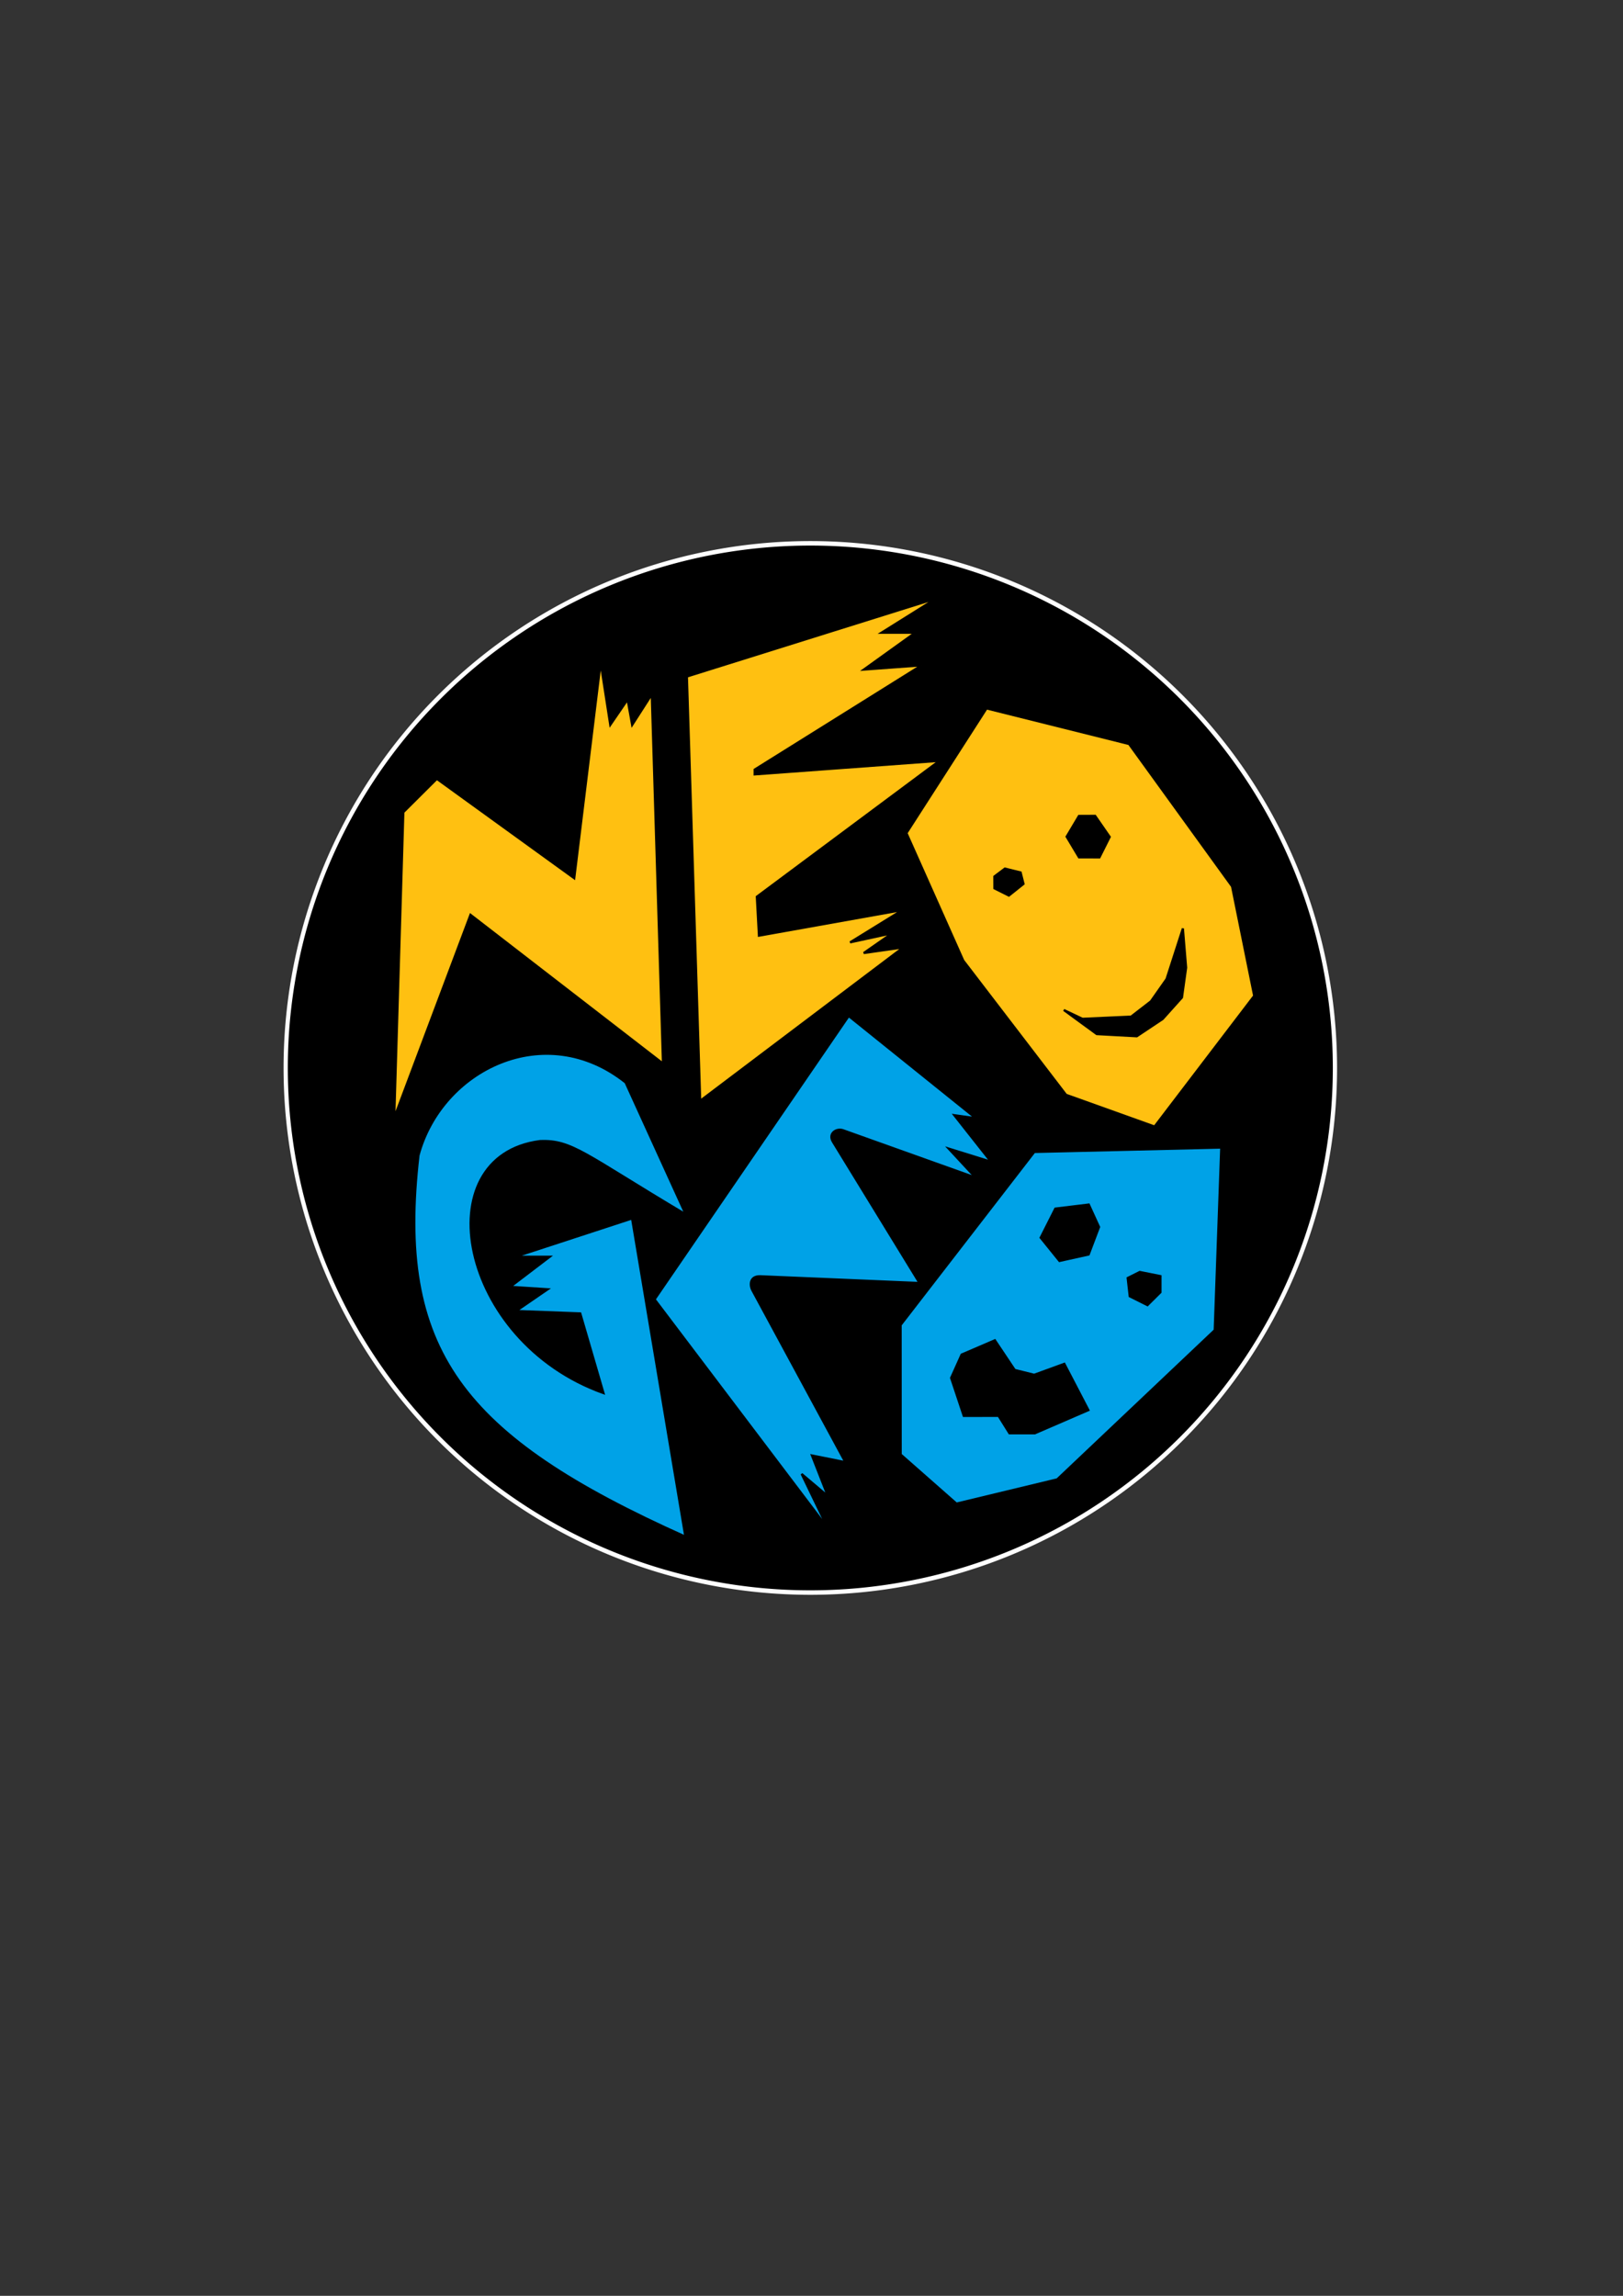
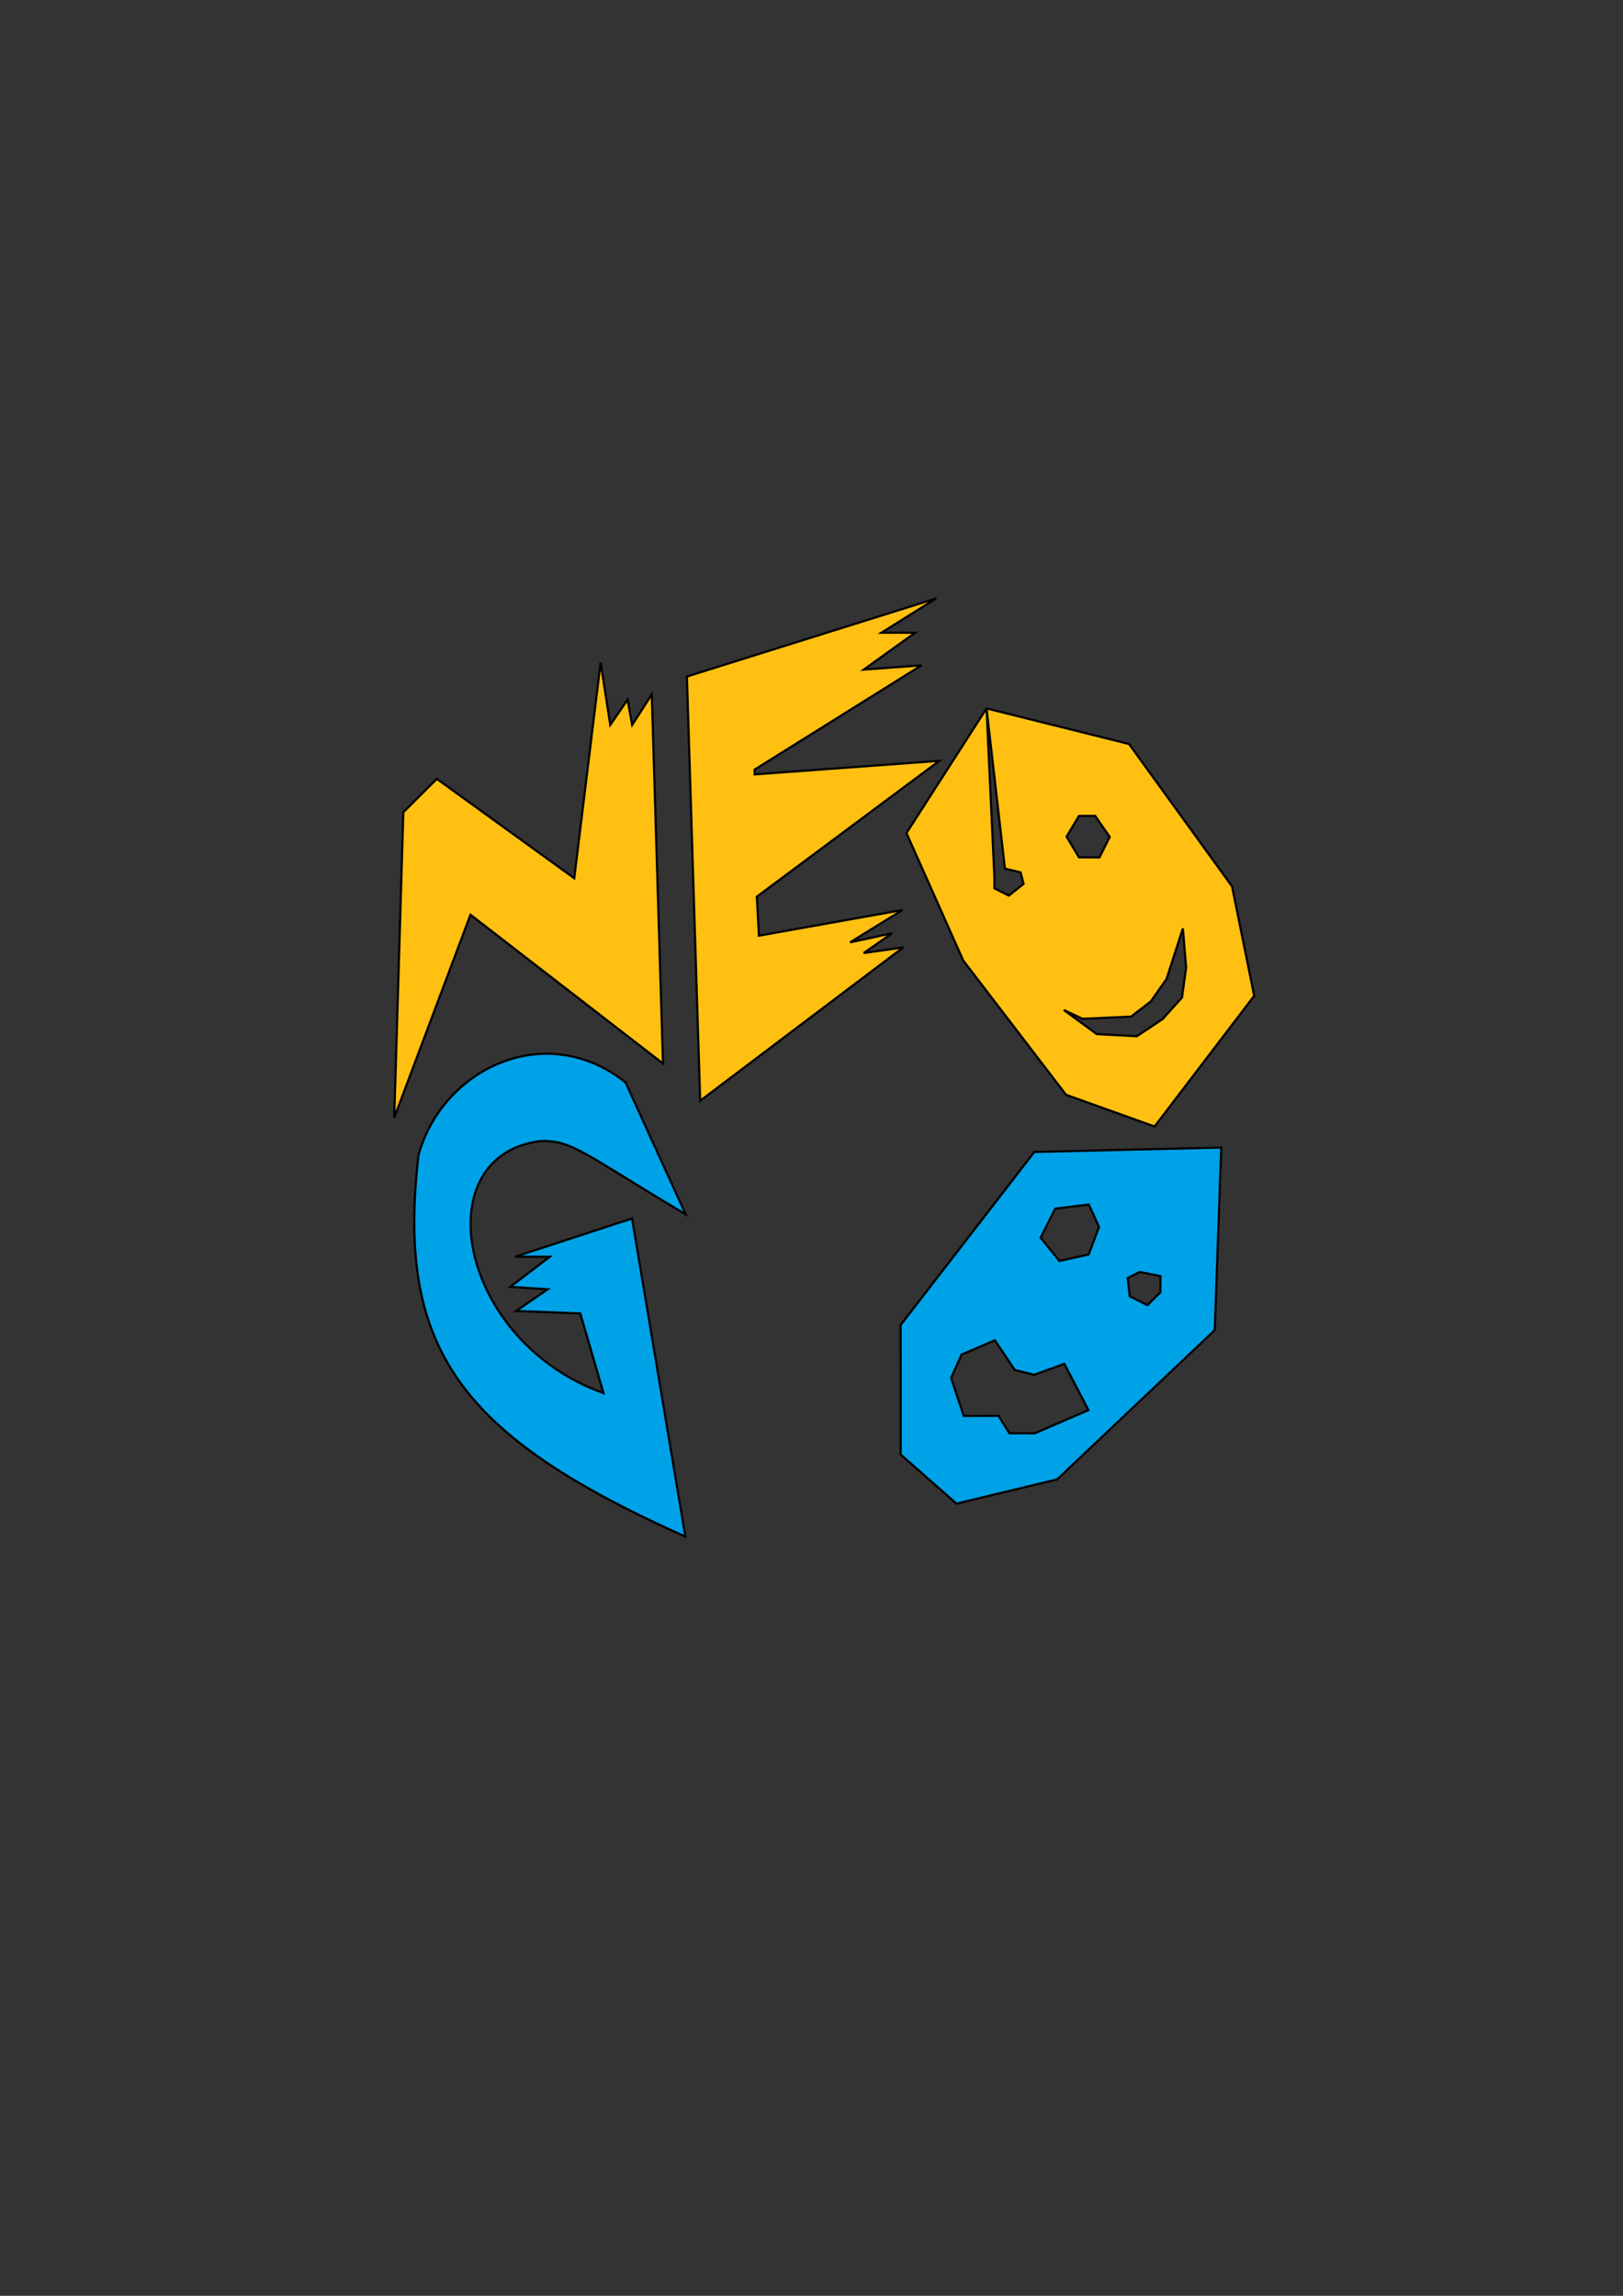
<svg xmlns="http://www.w3.org/2000/svg" xmlns:ns1="http://sodipodi.sourceforge.net/DTD/sodipodi-0.dtd" xmlns:ns2="http://www.inkscape.org/namespaces/inkscape" width="744.094" height="1052.362" id="svg2" ns1:version="0.32" ns2:version="0.46" ns1:docname="neo-geo.svg" ns2:output_extension="org.inkscape.output.svg.inkscape" version="1.0">
  <rect width="100%" height="100%" fill="#333333" stroke="none" />
  <defs id="defs4">
    <ns2:perspective ns1:type="inkscape:persp3d" ns2:vp_x="0 : 526.18109 : 1" ns2:vp_y="0 : 1000 : 0" ns2:vp_z="744.09448 : 526.18109 : 1" ns2:persp3d-origin="372.04724 : 350.78739 : 1" id="perspective10" />
    <ns2:perspective id="perspective2447" ns2:persp3d-origin="372.04724 : 350.78739 : 1" ns2:vp_z="744.09448 : 526.18109 : 1" ns2:vp_y="0 : 1000 : 0" ns2:vp_x="0 : 526.18109 : 1" ns1:type="inkscape:persp3d" />
  </defs>
  <ns1:namedview id="base" pagecolor="#ffffff" bordercolor="#666666" borderopacity="1.0" gridtolerance="10000" guidetolerance="10" objecttolerance="10" ns2:pageopacity="0.0" ns2:pageshadow="2" ns2:zoom="1.4" ns2:cx="394.32264" ns2:cy="534.95035" ns2:document-units="px" ns2:current-layer="layer3" showgrid="false" showguides="true" ns2:guide-bbox="true" ns2:window-width="1920" ns2:window-height="1138" ns2:window-x="0" ns2:window-y="24" />
  <g ns2:groupmode="layer" id="layer3" ns2:label="Jaelus" style="opacity:1;display:inline" ns1:insensitive="true">
-     <path ns1:type="arc" style="opacity:1;fill:#000000;stroke:#ffffff;stroke-width:1.787;stroke-miterlimit:4;stroke-dasharray:none;stroke-opacity:1;display:inline" id="path2454" ns1:cx="435.35715" ns1:cy="432.71933" ns1:rx="221.07143" ns1:ry="208.92857" d="M 656.429,432.719 A 221.071,208.929 0 1 1 214.286,432.719 A 221.071,208.929 0 1 1 656.429,432.719 z" transform="matrix(1.088,0,0,1.151,-102.164,-8.533)" ns2:export-filename="C:\Users\Jaelus\Desktop\svg\path3266.png" ns2:export-xdpi="96" ns2:export-ydpi="96" />
    <path style="fill:#ffc011;fill-opacity:1;fill-rule:evenodd;stroke:#000000;stroke-width:1px;stroke-linecap:butt;stroke-linejoin:miter;stroke-opacity:1" d="M 180.744,512.358 L 184.915,372.289 L 200.272,357.005 L 263.268,402.571 L 275.362,303.697 L 279.791,332.277 L 287.73,320.674 L 289.822,332.307 L 298.816,318.287 L 303.971,487.523 L 215.704,419.317 L 180.744,512.358 z" id="path2457" ns1:nodetypes="cccccccccccc" ns2:export-filename="C:\Users\Jaelus\Desktop\svg\path3266.png" ns2:export-xdpi="96" ns2:export-ydpi="96" />
    <path style="fill:#ffc011;fill-opacity:1;fill-rule:evenodd;stroke:#000000;stroke-width:1px;stroke-linecap:butt;stroke-linejoin:miter;stroke-opacity:1" d="M 321.008,504.575 L 314.915,310.105 L 429.21,274.312 L 404.11,290.03 L 419.552,290.03 L 396.032,306.92 L 422.483,304.981 L 345.984,352.771 C 345.988,353.876 345.98,354.098 345.984,354.966 L 430.667,348.747 L 346.985,411.04 L 347.952,428.895 L 413.768,417.128 L 389.747,431.962 L 409.036,427.77 L 395.998,436.857 L 414.123,434.261 L 321.008,504.575 z" id="path2459" ns1:nodetypes="cccccccccccccccccc" ns2:export-filename="C:\Users\Jaelus\Desktop\svg\path3266.png" ns2:export-xdpi="96" ns2:export-ydpi="96" />
-     <path id="path2461" style="fill:#ffc011;fill-opacity:1;fill-rule:evenodd;stroke:#000000;stroke-width:1px;stroke-linecap:butt;stroke-linejoin:miter;stroke-opacity:1" d="M 452.3,324.72 L 517.636,341.038 L 564.864,406.312 L 575.016,456.474 L 529.331,516.387 L 488.739,501.843 L 441.618,440.303 L 415.576,381.871 L 452.3,324.72 z M 455.894,401.774 L 460.72,398.141 L 467.924,399.927 L 469.246,405.162 L 462.532,410.517 L 455.91,407.198 L 455.894,401.774 z M 489.013,383.52 L 494.669,374.008 L 502.078,373.976 L 508.759,383.629 L 504.057,393.013 L 494.686,392.992 L 489.013,383.52 z M 487.725,462.966 L 502.82,474.006 L 521.18,475.004 L 533.017,467.121 L 541.89,457.234 L 543.791,443.558 L 542.311,425.59 L 534.832,448.761 L 527.642,458.998 L 518.571,466.009 L 496.272,467.012 L 487.725,462.966 z" ns1:nodetypes="ccccccccccccccccccccccccccccccccccc" ns2:export-filename="C:\Users\Jaelus\Desktop\svg\path3266.png" ns2:export-xdpi="96" ns2:export-ydpi="96" />
+     <path id="path2461" style="fill:#ffc011;fill-opacity:1;fill-rule:evenodd;stroke:#000000;stroke-width:1px;stroke-linecap:butt;stroke-linejoin:miter;stroke-opacity:1" d="M 452.3,324.72 L 517.636,341.038 L 564.864,406.312 L 575.016,456.474 L 529.331,516.387 L 488.739,501.843 L 441.618,440.303 L 415.576,381.871 L 452.3,324.72 z L 460.72,398.141 L 467.924,399.927 L 469.246,405.162 L 462.532,410.517 L 455.91,407.198 L 455.894,401.774 z M 489.013,383.52 L 494.669,374.008 L 502.078,373.976 L 508.759,383.629 L 504.057,393.013 L 494.686,392.992 L 489.013,383.52 z M 487.725,462.966 L 502.82,474.006 L 521.18,475.004 L 533.017,467.121 L 541.89,457.234 L 543.791,443.558 L 542.311,425.59 L 534.832,448.761 L 527.642,458.998 L 518.571,466.009 L 496.272,467.012 L 487.725,462.966 z" ns1:nodetypes="ccccccccccccccccccccccccccccccccccc" ns2:export-filename="C:\Users\Jaelus\Desktop\svg\path3266.png" ns2:export-xdpi="96" ns2:export-ydpi="96" />
    <path style="fill:#00a2e7;fill-opacity:1;fill-rule:evenodd;stroke:#000000;stroke-width:1px;stroke-linecap:butt;stroke-linejoin:miter;stroke-opacity:1" d="M 314.382,556.666 L 286.822,496.192 C 249.951,466.851 202.47,490.266 191.853,529.596 C 181.62,618.505 210.918,658.102 314.225,704.381 L 289.777,558.523 L 236.116,576.068 L 252.054,576.068 L 233.929,589.862 L 251.116,590.978 L 236.607,600.934 L 266.027,602.05 L 276.68,638.58 C 209.906,614.687 194.791,529.927 247.511,523.067 C 262.238,522.416 268.045,529.104 314.382,556.666 z" id="path3262" ns1:nodetypes="cccccccccccccc" ns2:export-filename="C:\Users\Jaelus\Desktop\svg\path3266.png" ns2:export-xdpi="96" ns2:export-ydpi="96" />
-     <path style="fill:#00a2e7;fill-opacity:1;fill-rule:evenodd;stroke:#000000;stroke-width:1px;stroke-linecap:butt;stroke-linejoin:miter;stroke-opacity:1" d="M 300.112,595.61 L 389.093,465.715 L 447.357,512.575 L 437.507,511.189 L 454.342,532.53 L 434.925,526.497 L 447.257,539.795 L 386.51,518.089 C 383.6,517.034 379.53,519.448 381.853,523.342 L 421.565,588.118 L 348.629,585.025 C 343.349,584.84 343.872,589.524 344.92,591.401 L 387.567,670.248 L 372.241,667.163 L 379.55,685.806 L 367.523,675.635 L 379.563,700.587 L 300.112,595.61 z" id="path3264" ns1:nodetypes="cccccccccccccccccc" ns2:export-filename="C:\Users\Jaelus\Desktop\svg\path3266.png" ns2:export-xdpi="96" ns2:export-ydpi="96" />
    <path id="path3266" style="fill:#00a2e7;fill-opacity:1;fill-rule:evenodd;stroke:#000000;stroke-width:1px;stroke-linecap:butt;stroke-linejoin:miter;stroke-opacity:1" d="M 412.9,607.345 L 474.196,528.032 L 559.911,526.023 L 556.92,609.728 L 484.688,678.121 L 438.499,689.243 L 412.926,666.727 L 412.9,607.345 z M 517.946,594.193 L 517.009,585.822 L 522.545,583.054 L 532.031,584.951 L 532.031,592.34 L 526.071,598.255 L 517.946,594.193 z M 477.108,567.331 L 483.832,554.01 L 499.173,552.147 L 503.877,562.438 L 499.11,575.034 L 485.726,578.001 L 477.108,567.331 z M 436.059,631.623 L 440.865,620.919 L 456.123,614.366 L 465.207,627.964 L 474.14,630.189 L 487.959,625.154 L 499.002,646.363 L 474.386,657.009 L 462.808,657.006 L 457.812,649.011 L 441.847,649.019 L 436.059,631.623 z" ns2:export-xdpi="96" ns2:export-ydpi="96" />
  </g>
</svg>